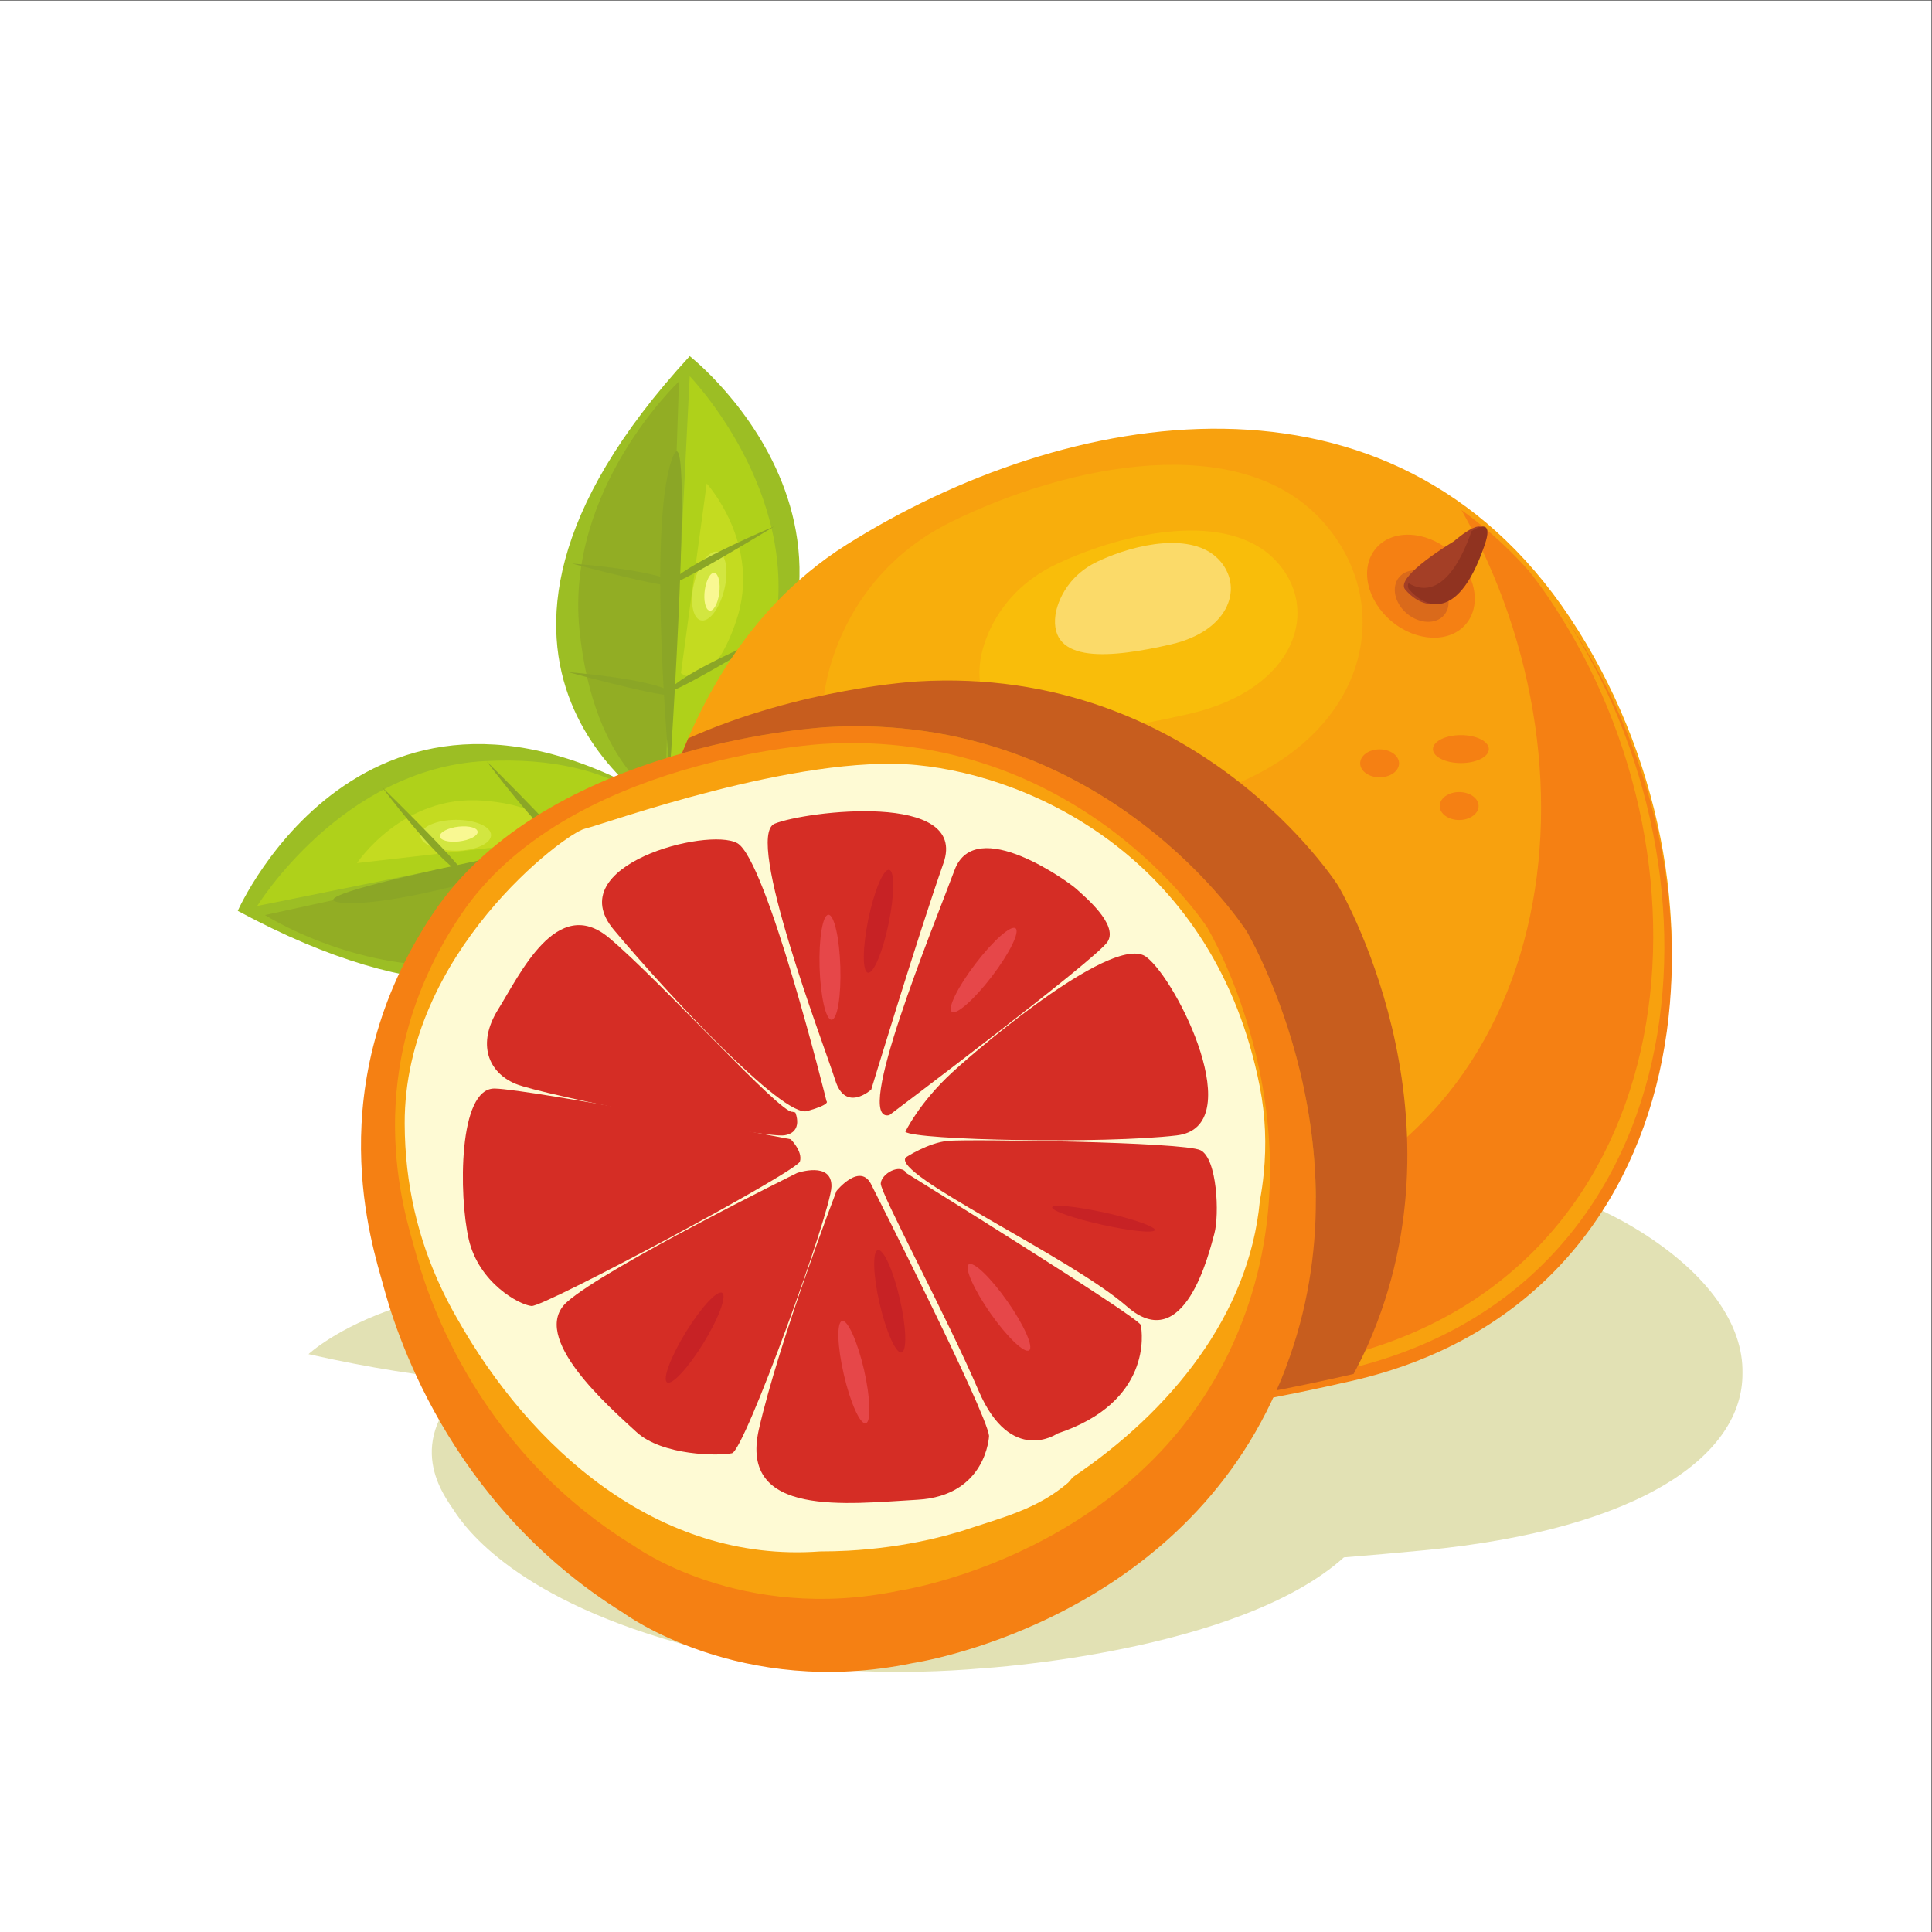
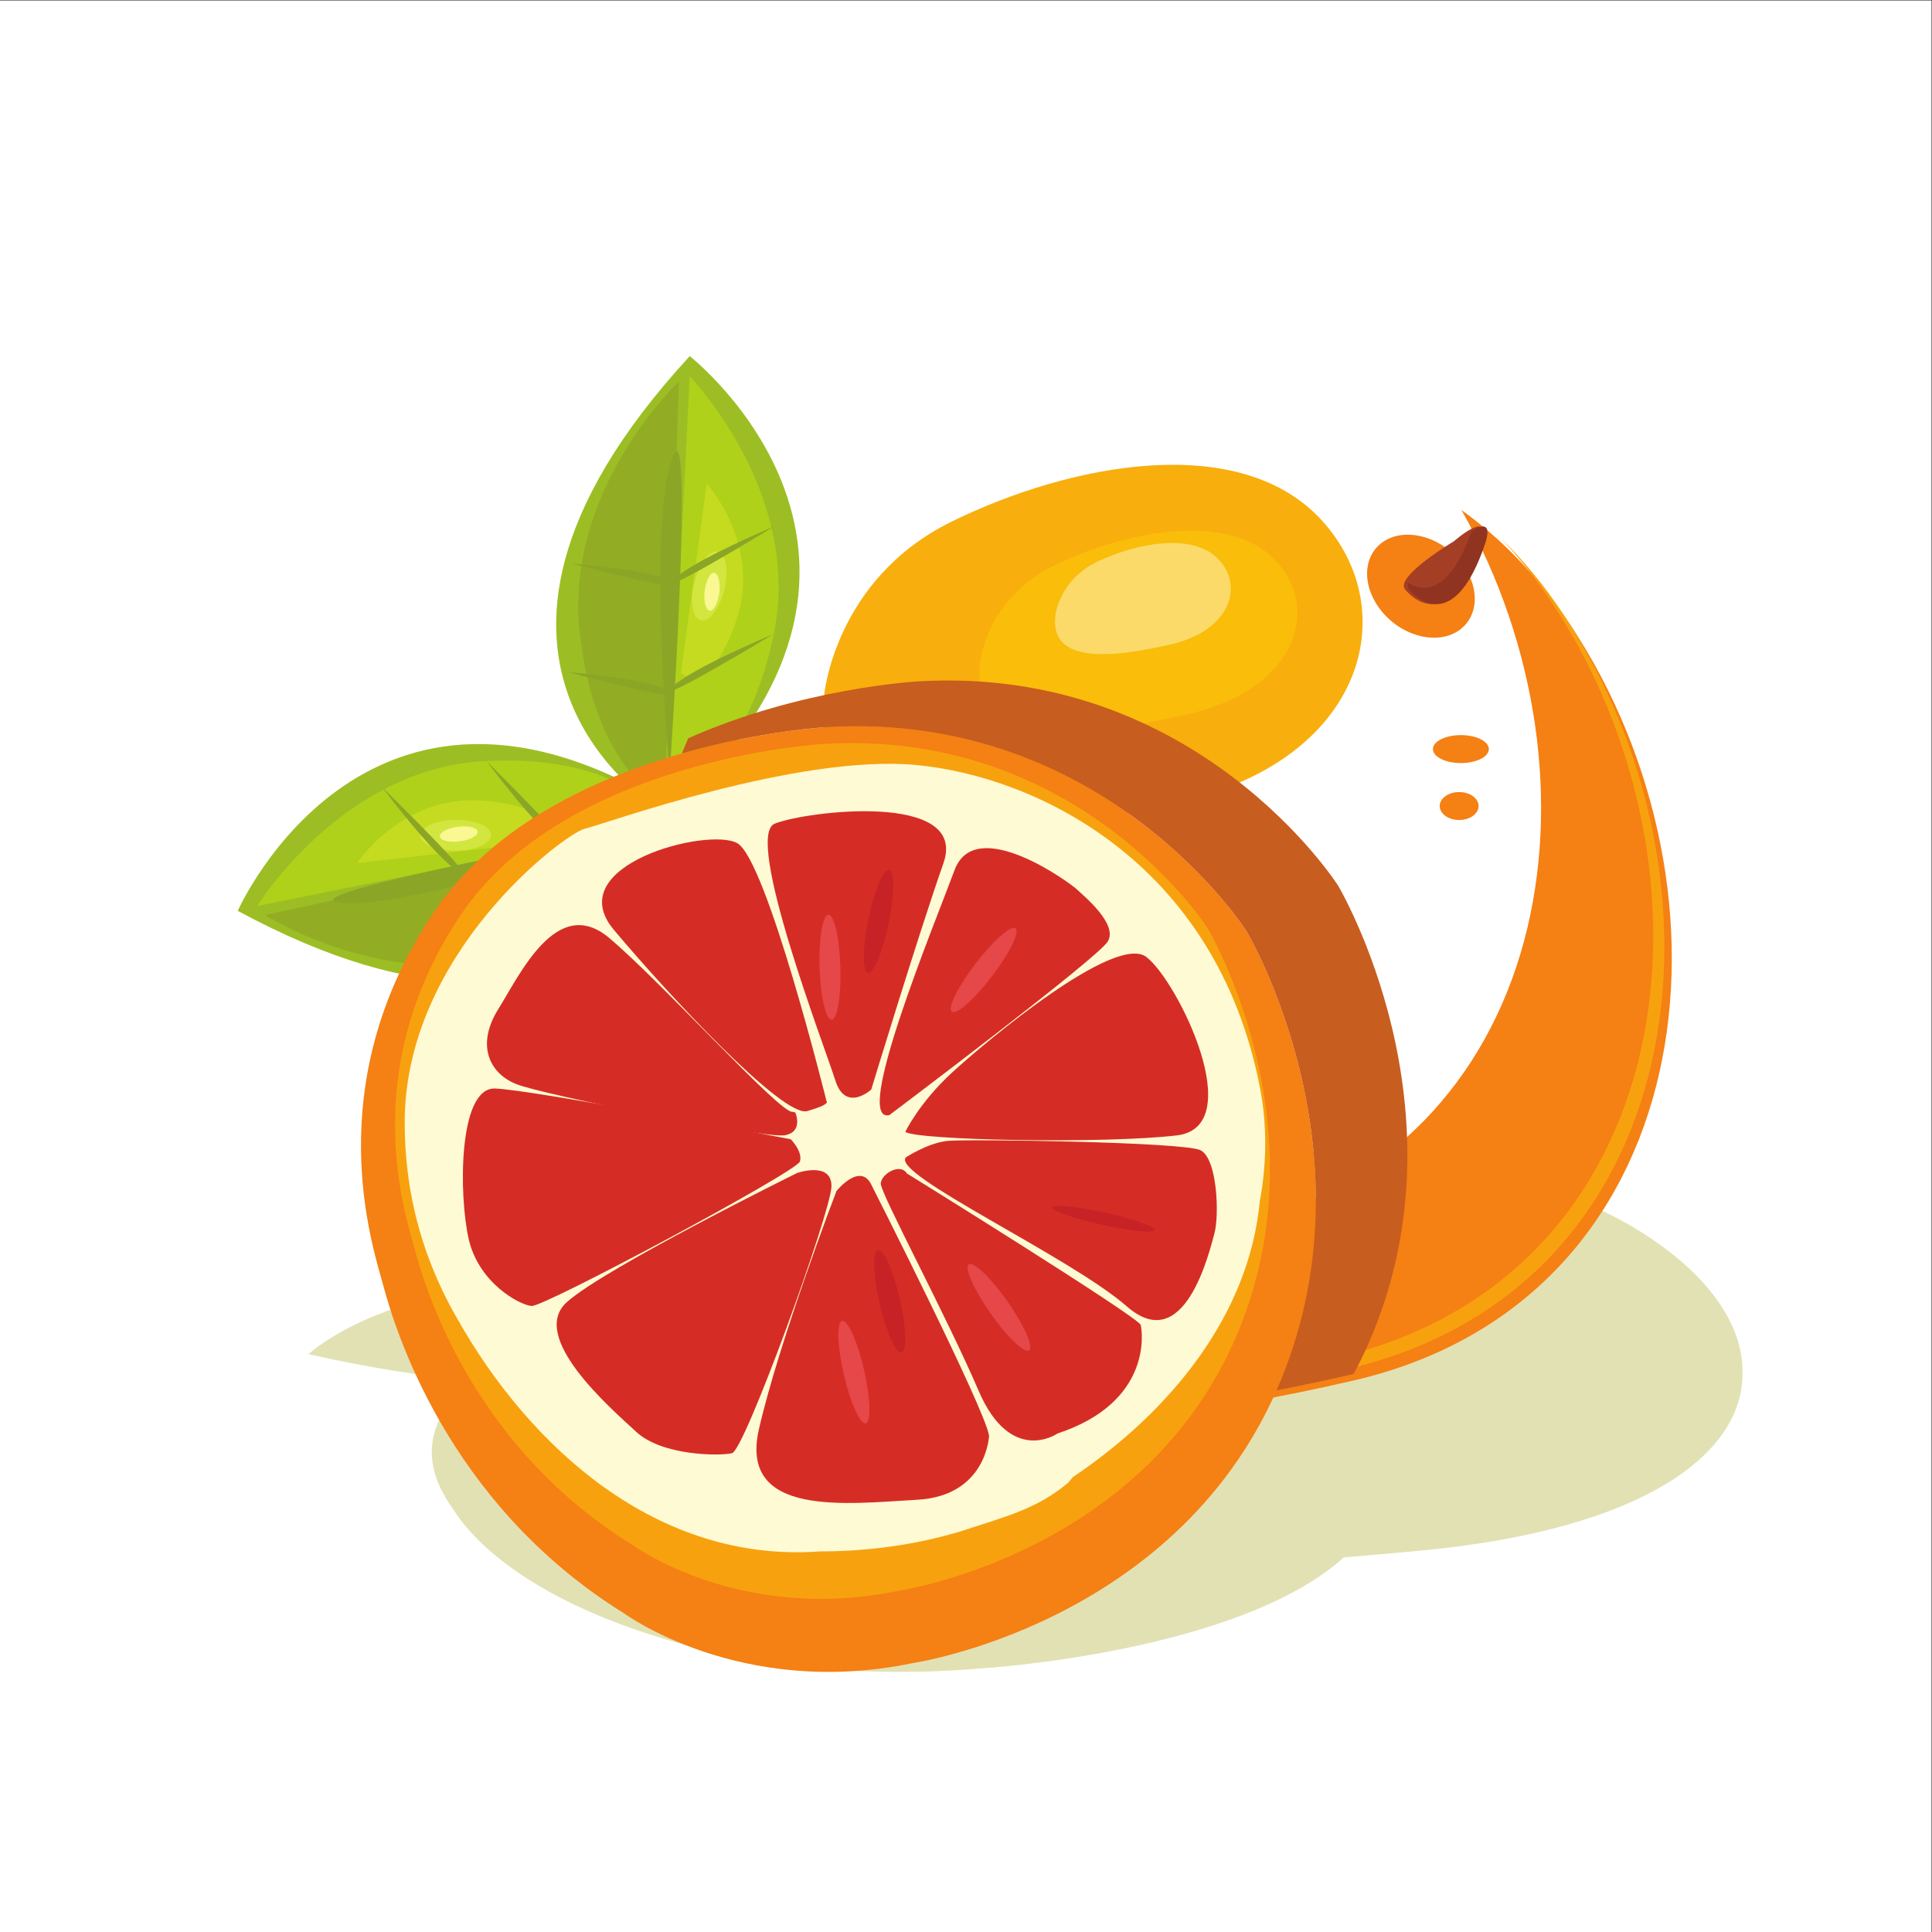
<svg xmlns="http://www.w3.org/2000/svg" viewBox="0 0 800 800" height="800" width="800" xml:space="preserve" id="svg2" version="1.1">
  <rect x="0" y="0" width="800" height="800" fill="#333333" stroke="none" />
  <defs id="defs6" />
  <g transform="matrix(1.333,0,0,-1.333,0,800)" id="g10">
    <g transform="scale(0.1)" id="g12">
      <path id="path14" style="fill:#ffffff;fill-opacity:1;fill-rule:nonzero;stroke:none" d="M 6000,0 H 0 V 6000 H 6000 V 0" />
      <path id="path16" style="fill:#e2e1b4;fill-opacity:1;fill-rule:nonzero;stroke:none" d="m 5096.73,2175.16 c -554.35,348.08 -1565.44,273.82 -2246.75,94.85 -53.78,-14.13 -102.77,-29.92 -148.23,-46.73 15.79,174.69 -339.42,291.12 -339.42,291.12 -624.95,-283.39 -407.73,-461.7 -221.4,-543.19 -5.2,-0.85 -10.39,-1.72 -15.64,-2.62 -817.23,156.71 -1166.892,-173.62 -1166.892,-173.62 191.382,-43.15 357.172,-68.47 501.482,-81.24 -213.93,-192.13 -78.91,-359.24 -49.55,-404.55 33.35,-51.37 192.54,-281.39 747.45,-425.086 0,0 360.91,-111.203 896.29,-64.785 0,0 792.21,48.386 1120.59,344.461 82.44,6.6 164.98,13.97 247.18,21.84 682.66,65.54 992.65,299.11 990.91,550.03 3.11,150.55 -106.43,307.92 -316.02,439.52" />
      <path id="path18" style="fill:#9cbe24;fill-opacity:1;fill-rule:nonzero;stroke:none" d="m 2137.45,3457.84 c 0,0 -239.82,-911.69 -1398.837,-285.79 0,0 414.847,941.97 1398.837,285.79" />
      <path id="path20" style="fill:#afd11a;fill-opacity:1;fill-rule:nonzero;stroke:none" d="m 799.105,3187.3 c 0,0 262.375,426.14 705.325,449.91 442.9,23.81 575.14,-191.89 575.14,-191.89 L 799.105,3187.3" />
      <path id="path22" style="fill:#92ad24;fill-opacity:1;fill-rule:nonzero;stroke:none" d="m 823.125,3158.99 c 0,0 409.855,-261.36 825.355,-109.08 415.05,152.22 450.42,387.69 450.42,387.69 L 823.125,3158.99" />
      <path id="path24" style="fill:#c4db20;fill-opacity:1;fill-rule:nonzero;stroke:none" d="m 1109.06,3320.49 c 0,0 141.48,214.09 391.79,193.96 250.36,-20.13 199.04,-126.39 199.04,-126.39 l -590.83,-67.57" />
      <path id="path26" style="fill:#d2e640;fill-opacity:1;fill-rule:nonzero;stroke:none" d="m 1525.42,3407.58 c 0.15,-26.49 -48.84,-48.58 -109.29,-48.69 -60.59,-0.35 -109.89,20.84 -109.99,47.13 0,26.39 48.74,48.34 109.39,48.74 60.54,0.4 109.84,-20.79 109.89,-47.18" />
      <path id="path28" style="fill:#f9f892;fill-opacity:1;fill-rule:nonzero;stroke:none" d="m 1482.58,3421.46 c 6.26,-11.96 -14.48,-26.29 -46.06,-32.1 -31.89,-6.2 -62.77,-1.15 -69.02,10.5 -6.21,11.86 14.32,26.09 46.26,32.19 31.84,5.81 62.67,1.21 68.82,-10.59" />
      <path id="path30" style="fill:#8ba626;fill-opacity:1;fill-rule:nonzero;stroke:none" d="m 2010.14,3431.05 c 0,0 -707.18,-251.58 -943.62,-234.07 -236.532,17.41 943.62,234.07 943.62,234.07" />
      <path id="path32" style="fill:#8ba626;fill-opacity:1;fill-rule:nonzero;stroke:none" d="m 1453.07,2976.14 c 0,0 -46.07,258.33 -20.49,326.64 25.48,68.47 20.49,-326.64 20.49,-326.64" />
      <path id="path34" style="fill:#8ba626;fill-opacity:1;fill-rule:nonzero;stroke:none" d="m 1186.35,3556.93 c 0,0 166.61,-222.11 240.53,-264.59 73.76,-42.43 -240.53,264.59 -240.53,264.59" />
-       <path id="path36" style="fill:#8ba626;fill-opacity:1;fill-rule:nonzero;stroke:none" d="m 1782.95,3047.58 c 0,0 -44.76,258.69 -18.92,326.81 26.03,68.41 18.92,-326.81 18.92,-326.81" />
      <path id="path38" style="fill:#8ba626;fill-opacity:1;fill-rule:nonzero;stroke:none" d="m 1512.15,3636.15 c 0,0 165.55,-222.71 239.21,-265.7 73.56,-42.84 -239.21,265.7 -239.21,265.7" />
      <path id="path40" style="fill:#9cbe24;fill-opacity:1;fill-rule:nonzero;stroke:none" d="m 2074.98,3469.09 c 0,0 -824.7,456.98 67.56,1426.13 0,0 810.73,-634.13 -67.56,-1426.13" />
      <path id="path42" style="fill:#afd11a;fill-opacity:1;fill-rule:nonzero;stroke:none" d="m 2142.54,4832.81 c 0,0 348.3,-359.35 262.27,-794.43 -86.22,-435.18 -327.6,-510.16 -327.6,-510.16 l 65.33,1304.59" />
      <path id="path44" style="fill:#92ad24;fill-opacity:1;fill-rule:nonzero;stroke:none" d="m 2109.2,4816.56 c 0,0 -354.36,-332.91 -309,-772.98 45.21,-439.92 264.84,-532.01 264.84,-532.01 l 44.16,1304.99" />
      <path id="path46" style="fill:#c4db20;fill-opacity:1;fill-rule:nonzero;stroke:none" d="m 2195.32,4499.6 c 0,0 172.56,-189.82 91.43,-427.51 -81.44,-237.65 -171.5,-161.71 -171.5,-161.71 l 80.07,589.22" />
      <path id="path48" style="fill:#d2e640;fill-opacity:1;fill-rule:nonzero;stroke:none" d="m 2177.11,4074.51 c -25.89,6.4 -35.12,59.44 -20.33,118.06 14.52,58.68 47.27,101.27 72.85,94.91 25.63,-6.25 34.71,-58.98 20.18,-117.96 -14.43,-58.74 -47.27,-101.37 -72.7,-95.01" />
      <path id="path50" style="fill:#f9f892;fill-opacity:1;fill-rule:nonzero;stroke:none" d="m 2208.09,4104.78 c -13.13,-3.03 -21.95,20.74 -19.88,52.72 2.17,32.45 14.48,61.21 27.24,64.24 12.97,3.12 21.91,-20.34 19.83,-52.68 -2.17,-32.29 -14.17,-60.9 -27.19,-64.28" />
      <path id="path52" style="fill:#8ba626;fill-opacity:1;fill-rule:nonzero;stroke:none" d="m 2080.38,3599.12 c 0,0 -69.78,747.24 5.5,972.17 75.28,224.89 -5.5,-972.17 -5.5,-972.17" />
      <path id="path54" style="fill:#8ba626;fill-opacity:1;fill-rule:nonzero;stroke:none" d="m 1776.69,4250.9 c 0,0 261.51,-18.97 321.76,-60.39 59.93,-41.63 -321.76,60.39 -321.76,60.39" />
      <path id="path56" style="fill:#8ba626;fill-opacity:1;fill-rule:nonzero;stroke:none" d="m 2405.32,4366.5 c 0,0 -256.37,-106.82 -315.7,-167.82 -59.24,-61.2 315.7,167.82 315.7,167.82" />
      <path id="path58" style="fill:#8ba626;fill-opacity:1;fill-rule:nonzero;stroke:none" d="m 1764.88,3913.61 c 0,0 261.41,-20.29 321.26,-62.16 59.79,-41.84 -321.26,62.16 -321.26,62.16" />
      <path id="path60" style="fill:#8ba626;fill-opacity:1;fill-rule:nonzero;stroke:none" d="m 2401.68,4031.27 c 0,0 -256.46,-105.66 -316.3,-166.46 -59.54,-60.79 316.3,166.46 316.3,166.46" />
-       <path id="path62" style="fill:#f8a10e;fill-opacity:1;fill-rule:nonzero;stroke:none" d="m 1963.83,2868.87 c 0,0 -15.09,1012.29 666.37,1440.97 681.3,428.66 1692.38,606.57 2246.74,-227.21 C 5431.41,3248.85 5287.2,1982.36 4202.04,1732.81 3116.79,1483.35 1962.62,1453.89 1963.83,2868.87" />
      <path id="path64" style="fill:#f58013;fill-opacity:1;fill-rule:nonzero;stroke:none" d="m 4876.94,4062.3 c -99.15,149.3 -213.18,265.95 -337.08,354.75 471.04,-830.9 293.79,-1999.11 -743.84,-2237.57 -631.89,-145.3 -1287.17,-215.89 -1723.97,29.68 311.06,-757.23 1243.29,-700.43 2129.99,-496.63 1085.16,249.49 1229.37,1516.03 674.9,2349.77" />
      <path id="path66" style="fill:#f8a10e;fill-opacity:1;fill-rule:nonzero;stroke:none" d="m 4853.89,4096.96 c -59.44,89.35 -124.17,166.96 -193.32,234.01 56.18,-58.83 109.36,-125.03 158.75,-199.45 554.46,-833.68 410.25,-2100.22 -675.05,-2349.71 -729.78,-167.78 -1490.05,-235.54 -1909.8,167.85 411.57,-441.95 1194.34,-374.98 1944.47,-202.47 1085.19,249.5 1229.4,1515.99 674.95,2349.77" />
      <path id="path68" style="fill:#f8ae0c;fill-opacity:1;fill-rule:nonzero;stroke:none" d="m 2559.46,3837.57 c 0,0 30.43,364.24 397.69,544.11 367.21,180.18 894.88,282.4 1149.28,2.83 254.3,-279.48 132.29,-741.1 -436.29,-871.93 -568.68,-130.63 -1164.46,-184.87 -1110.68,324.99" />
      <path id="path70" style="fill:#f9bd0a;fill-opacity:1;fill-rule:nonzero;stroke:none" d="m 3045.25,3949.63 c 0,0 21.5,198.85 239.07,300.76 217.7,101.98 528.67,163.08 675.18,13.17 146.47,-149.64 70.03,-402.47 -265.28,-479.62 -335.45,-77.21 -685.85,-112.77 -648.97,165.69" />
      <path id="path72" style="fill:#fbda69;fill-opacity:1;fill-rule:nonzero;stroke:none" d="m 3278.66,4091.66 c 0,0 12.05,109.84 132.13,166.25 120.39,56.36 292.3,90.07 373.39,7.27 80.96,-82.7 38.8,-222.51 -146.64,-265.3 -185.27,-42.58 -379.23,-62.11 -358.88,91.78" />
      <path id="path74" style="fill:#f58013;fill-opacity:1;fill-rule:nonzero;stroke:none" d="m 2834.29,835.145 c 0,0 809.16,117.914 1131.02,847.105 321.6,729.14 -92.74,1425.98 -92.74,1425.98 0,0 -436.48,686.8 -1306.25,634.38 0,0 -868.59,-47.28 -1223.04,-581.25 C 988.52,2627.44 1157.34,2131.3 1190.55,2008.39 1223.89,1885.38 1383.08,1334.51 1938,990.242 c 0,0 360.91,-266.347 896.29,-155.097" />
      <path id="path76" style="fill:#c75d1e;fill-opacity:1;fill-rule:nonzero;stroke:none" d="m 4156.64,3250.41 c 0,0 -436.48,686.75 -1306.2,634.33 0,0 -361.06,-19.67 -712.69,-176.79 -6.71,-15.55 -13.27,-31.18 -19.53,-46.77 247.54,70.53 448.1,81.43 448.1,81.43 869.77,52.42 1306.25,-634.38 1306.25,-634.38 0,0 414.1,-696.65 92.83,-1425.63 78.92,15.29 157.94,32.2 236.64,50.21 0.92,0.25 1.73,0.5 2.73,0.66 15.58,29.36 30.74,59.23 44.66,90.96 321.7,728.94 -92.79,1425.98 -92.79,1425.98" />
      <path id="path78" style="fill:#f8a10e;fill-opacity:1;fill-rule:nonzero;stroke:none" d="m 2792.26,1060.08 c 0,0 742,109.08 1038.89,769.65 297.03,660.68 -80.88,1290.31 -80.88,1290.31 0,0 -398.14,620.3 -1195.5,570.39 0,0 -795.89,-45.3 -1122.44,-529.53 -326.45,-484.16 -173.26,-932.51 -142.99,-1043.72 30.12,-111.16 174.52,-609.25 682.06,-919.11 0,0 329.93,-240.062 820.86,-137.99" />
      <path id="path80" style="fill:#fefad4;fill-opacity:1;fill-rule:nonzero;stroke:none" d="m 3318.02,1395.66 c -97.79,-82.75 -196.78,-105.65 -337.06,-152.12 -30.42,-8.88 -61.5,-17.06 -93.04,-24.27 -82.74,-18.52 -167.81,-30.02 -254.04,-34.77 -28.76,-1.46 -57.72,-2.27 -86.73,-2.27 -505.47,-37.23 -901.74,323.63 -1126.93,723.29 -17.15,29.67 -33,59.89 -47.73,91.02 -73.31,154.64 -114.74,325.18 -115.4,514.24 -1.96,529.84 498.51,902.31 559.51,916.38 61.1,14.23 661.17,233.11 1030.66,197.84 369.49,-35.22 928.69,-299.56 1066.08,-998.98 18.02,-91.68 20.93,-181.68 12.36,-268.82 -2.71,-29.06 -6.91,-57.72 -12.15,-86.09 -32.9,-353.58 -276.75,-653.49 -580.85,-858.09 -9.13,-11.35 -14.68,-17.36 -14.68,-17.36" />
      <path id="path82" style="fill:#d52d25;fill-opacity:1;fill-rule:nonzero;stroke:none" d="m 2708.05,2318.7 c 0,0 354.81,-699.77 364.35,-777.43 0,0 -7.27,-186.58 -223.12,-198.54 -215.75,-12 -554.36,-56.45 -491.94,218.52 62.66,275.04 241.12,740.69 241.12,740.69 0,0 75.13,92.95 109.59,16.76" />
      <path id="path84" style="fill:#d52d25;fill-opacity:1;fill-rule:nonzero;stroke:none" d="m 2816.89,2356.54 c 0,0 721.11,-447.1 726.66,-471 5.61,-24.02 34.31,-240.12 -258.49,-336.99 0,0 -144.75,-100.87 -245.06,132.5 -99.96,233.3 -305.56,614.44 -304.05,644.11 1.36,29.91 60.75,64.72 80.94,31.38" />
      <path id="path86" style="fill:#d52d25;fill-opacity:1;fill-rule:nonzero;stroke:none" d="m 2813.91,2406.29 c 0,0 69.22,45.6 131.13,51.31 61.56,5.85 731.9,-3.28 784.13,-29.1 52.22,-25.9 58.98,-200.77 43.1,-259.11 -16.1,-58.32 -92.5,-382.65 -271.45,-226.43 -178.83,156.1 -733.63,410.51 -686.91,463.33" />
      <path id="path88" style="fill:#d52d25;fill-opacity:1;fill-rule:nonzero;stroke:none" d="m 2812.35,2485.71 c 0,0 42.37,89.9 146.36,185.27 104,95.62 505.61,431.85 602.44,357.73 97.13,-74.37 319.34,-527.52 94.42,-554.16 -225.14,-26.78 -811.94,-15.12 -843.22,11.16" />
      <path id="path90" style="fill:#d52d25;fill-opacity:1;fill-rule:nonzero;stroke:none" d="m 2762.6,2537.52 c 0,0 644.41,484.94 678.18,538.87 33.99,54.14 -74.8,142.54 -96.33,162.92 -21.5,20.33 -314.59,234.07 -379.27,59.24 -64.89,-174.48 -318.23,-787.82 -202.58,-761.03" />
      <path id="path92" style="fill:#d52d25;fill-opacity:1;fill-rule:nonzero;stroke:none" d="m 2706.39,2616.89 c 0,0 -79.93,-72.91 -111.76,29.01 -31.89,101.77 -284.17,757.95 -188.25,796.9 96.07,39.1 602.88,101.42 524.33,-122.66 -78.66,-224.02 -224.32,-703.25 -224.32,-703.25" />
      <path id="path94" style="fill:#d52d25;fill-opacity:1;fill-rule:nonzero;stroke:none" d="m 2567.53,2580.61 c 0,0 -185.98,751.44 -277.45,801.8 -91.28,50.4 -551.58,-68.58 -383.26,-269.29 168.16,-200.61 525.7,-584.57 600.67,-563.03 74.93,21.35 60.04,30.52 60.04,30.52" />
      <path id="path96" style="fill:#d52d25;fill-opacity:1;fill-rule:nonzero;stroke:none" d="m 2470.56,2545.69 c 0,0 26.74,-61.09 -33.96,-70.89 -60.95,-9.78 -751.94,124.89 -835.55,160.15 -83.7,35.12 -120.99,123.31 -53.43,231.44 67.46,108.02 182.19,357.23 343.86,222.21 161.41,-134.97 534.12,-549.06 570.2,-540.68 l 8.88,-2.23" />
      <path id="path98" style="fill:#d52d25;fill-opacity:1;fill-rule:nonzero;stroke:none" d="m 2456.28,2462.55 c 0,0 37.94,-37.59 28.56,-69.13 -9.59,-31.53 -795.04,-452.49 -833.79,-448.85 -38.49,3.78 -163.52,71.65 -194.96,207.17 -31.13,135.68 -33.04,471.57 81.19,468.39 114.02,-2.98 919,-157.58 919,-157.58" />
      <path id="path100" style="fill:#d52d25;fill-opacity:1;fill-rule:nonzero;stroke:none" d="m 2476.16,2357.79 c 0,0 108.88,37.75 106.61,-42.68 -2.32,-80.27 -269.29,-818.63 -308.99,-827.88 -40.07,-8.97 -216.81,-8.01 -296.98,66.05 -80.12,73.93 -337.35,296.17 -215.1,404.15 122.05,108.03 714.46,400.36 714.46,400.36" />
      <path id="path102" style="fill:#e64749;fill-opacity:1;fill-rule:nonzero;stroke:none" d="m 2615.92,1898.2 c 17.31,3.89 47.78,-63.98 68.06,-151.76 20.08,-87.9 22.41,-162.38 5.36,-166.31 -17.46,-4.09 -47.88,63.93 -68.13,151.72 -20.32,87.74 -22.65,162.26 -5.29,166.35" />
      <path id="path104" style="fill:#c72225;fill-opacity:1;fill-rule:nonzero;stroke:none" d="m 2726.93,2118.28 c 17.6,4.1 48.03,-63.87 68.21,-151.72 20.33,-87.74 22.75,-162.35 5.25,-166.29 -17.21,-3.99 -47.58,63.92 -67.97,151.71 -20.18,87.86 -22.65,162.27 -5.49,166.3" />
      <path id="path106" style="fill:#e64749;fill-opacity:1;fill-rule:nonzero;stroke:none" d="m 2573.34,3159.95 c 17.76,0.6 34.41,-72.06 37.08,-162.16 2.77,-90.08 -9.28,-163.38 -27.15,-163.98 -17.9,-0.57 -34.35,71.98 -37.33,162.05 -2.68,90.12 9.53,163.63 27.4,164.09" />
      <path id="path108" style="fill:#c72225;fill-opacity:1;fill-rule:nonzero;stroke:none" d="m 2762.04,3299.46 c 17.31,-3.58 16.8,-77.85 -1.56,-166.35 -18.17,-88.25 -47.03,-156.92 -64.48,-153.19 -17.52,3.54 -16.71,78.01 1.36,166.3 18.21,88.25 47.32,157.02 64.68,153.24" />
      <path id="path110" style="fill:#e64749;fill-opacity:1;fill-rule:nonzero;stroke:none" d="m 3154.73,3117.81 c 14.08,-10.74 -18.71,-77.6 -73.41,-149.15 -54.79,-71.7 -110.54,-121.08 -124.62,-110.07 -14.28,10.77 18.62,77.48 73.37,149.08 54.7,71.65 110.33,121.04 124.66,110.14" />
      <path id="path112" style="fill:#e64749;fill-opacity:1;fill-rule:nonzero;stroke:none" d="m 3009.53,2073.94 c 14.53,10.24 68.17,-41.32 119.98,-115.09 51.72,-73.76 81.88,-141.94 67.35,-152.03 -14.77,-10.24 -68.41,41.17 -120.22,115.09 -51.48,73.72 -81.9,141.88 -67.11,152.03" />
-       <path id="path114" style="fill:#c72225;fill-opacity:1;fill-rule:nonzero;stroke:none" d="m 2243.3,1985.45 c 15.14,-9.34 -10.84,-79.18 -58.02,-155.92 -47.13,-76.89 -97.68,-131.59 -113.02,-122.19 -15.09,9.32 10.95,79.1 58.12,155.89 47.28,76.8 97.69,131.58 112.92,122.22" />
      <path id="path116" style="fill:#c72225;fill-opacity:1;fill-rule:nonzero;stroke:none" d="m 3268.52,2251.14 c 2.26,10.34 75.62,2.82 163.68,-16.5 87.84,-19.53 157.31,-43.85 154.95,-54.09 -2.19,-10.65 -75.59,-3.19 -163.58,16.39 -87.91,19.44 -157.27,43.75 -155.05,54.2" />
      <path id="path118" style="fill:#f58013;fill-opacity:1;fill-rule:nonzero;stroke:none" d="m 4554.07,4063.4 c -50.35,-60.19 -153.99,-56.55 -231.38,8.18 -77.29,64.73 -99.34,165.95 -48.95,226.14 50.15,60.19 153.9,56.51 231.18,-8.17 77.56,-64.59 99.57,-166 49.15,-226.15" />
-       <path id="path120" style="fill:#da6a1b;fill-opacity:1;fill-rule:nonzero;stroke:none" d="m 4486.37,4091.36 c -25.13,-30.17 -76.94,-28.25 -115.8,4.03 -38.6,32.34 -49.51,83.05 -24.38,113.13 25.15,29.96 76.85,28.3 115.65,-4.09 38.66,-32.34 49.64,-82.9 24.53,-113.07" />
      <path id="path122" style="fill:#f58013;fill-opacity:1;fill-rule:nonzero;stroke:none" d="m 4624.92,3674.5 c 0,-23.97 -38.81,-43.35 -86.74,-43.35 -47.97,0 -86.94,19.38 -86.94,43.35 0,24.06 38.97,43.49 86.94,43.49 47.93,0 86.74,-19.43 86.74,-43.49" />
      <path id="path124" style="fill:#f58013;fill-opacity:1;fill-rule:nonzero;stroke:none" d="m 4593.07,3497.75 c 0,-24.02 -27.24,-43.5 -60.44,-43.5 -33.34,0 -60.4,19.48 -60.4,43.5 0,23.86 27.06,43.39 60.4,43.39 33.2,0 60.44,-19.53 60.44,-43.39" />
-       <path id="path126" style="fill:#f58013;fill-opacity:1;fill-rule:nonzero;stroke:none" d="m 4345.94,3630.29 c 0,-23.91 -27.08,-43.43 -60.5,-43.43 -33.29,0 -60.24,19.52 -60.24,43.43 0,23.97 26.95,43.44 60.24,43.44 33.42,0 60.5,-19.47 60.5,-43.44" />
      <path id="path128" style="fill:#a43f26;fill-opacity:1;fill-rule:nonzero;stroke:none" d="m 4599.65,4309.63 c -90.18,-264.74 -201.49,-179.27 -234.77,-139.21 -33.4,39.91 151.6,149.76 151.6,149.76 0,0 124.13,109.89 83.17,-10.55" />
      <path id="path130" style="fill:#903320;fill-opacity:1;fill-rule:nonzero;stroke:none" d="m 4571.39,4351.91 c -68.13,-193.59 -147.78,-191.37 -196.33,-161.75 -2.48,-7.68 -2.12,-14.39 2.47,-19.74 33.4,-40.06 144.66,-125.53 234.74,139.21 24.3,71.29 -9.3,61.81 -40.88,42.28" />
    </g>
  </g>
</svg>